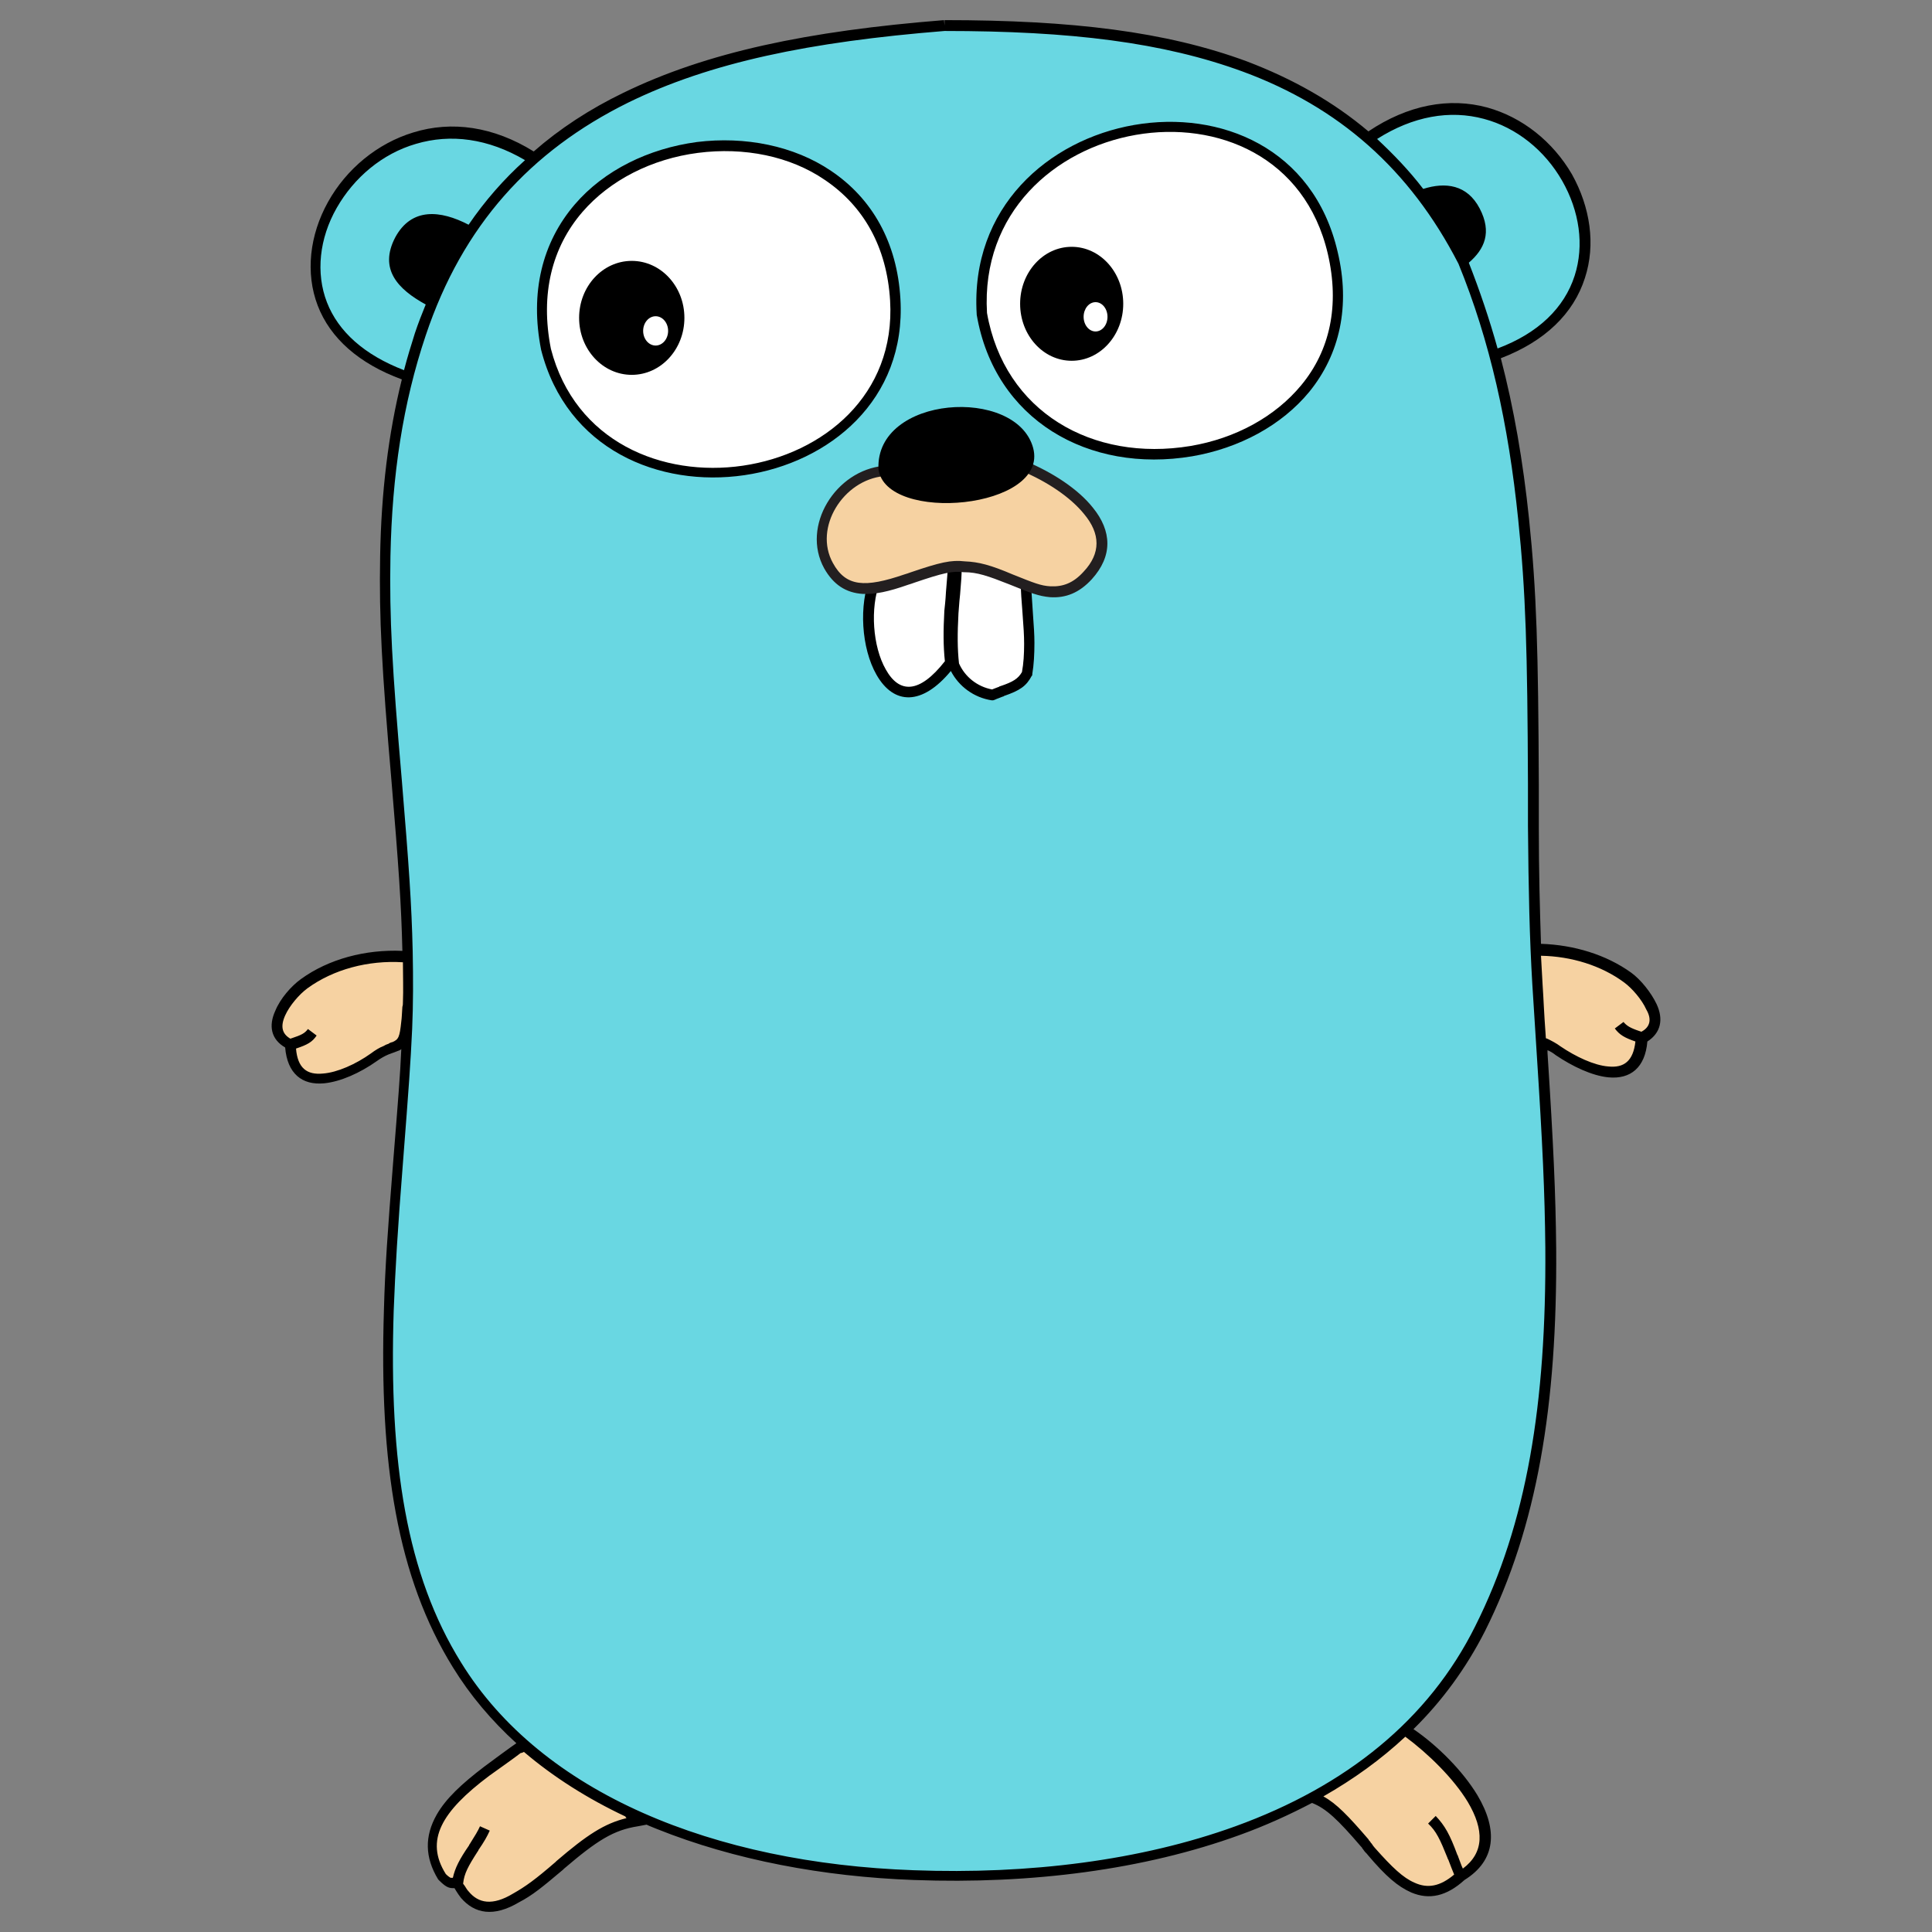
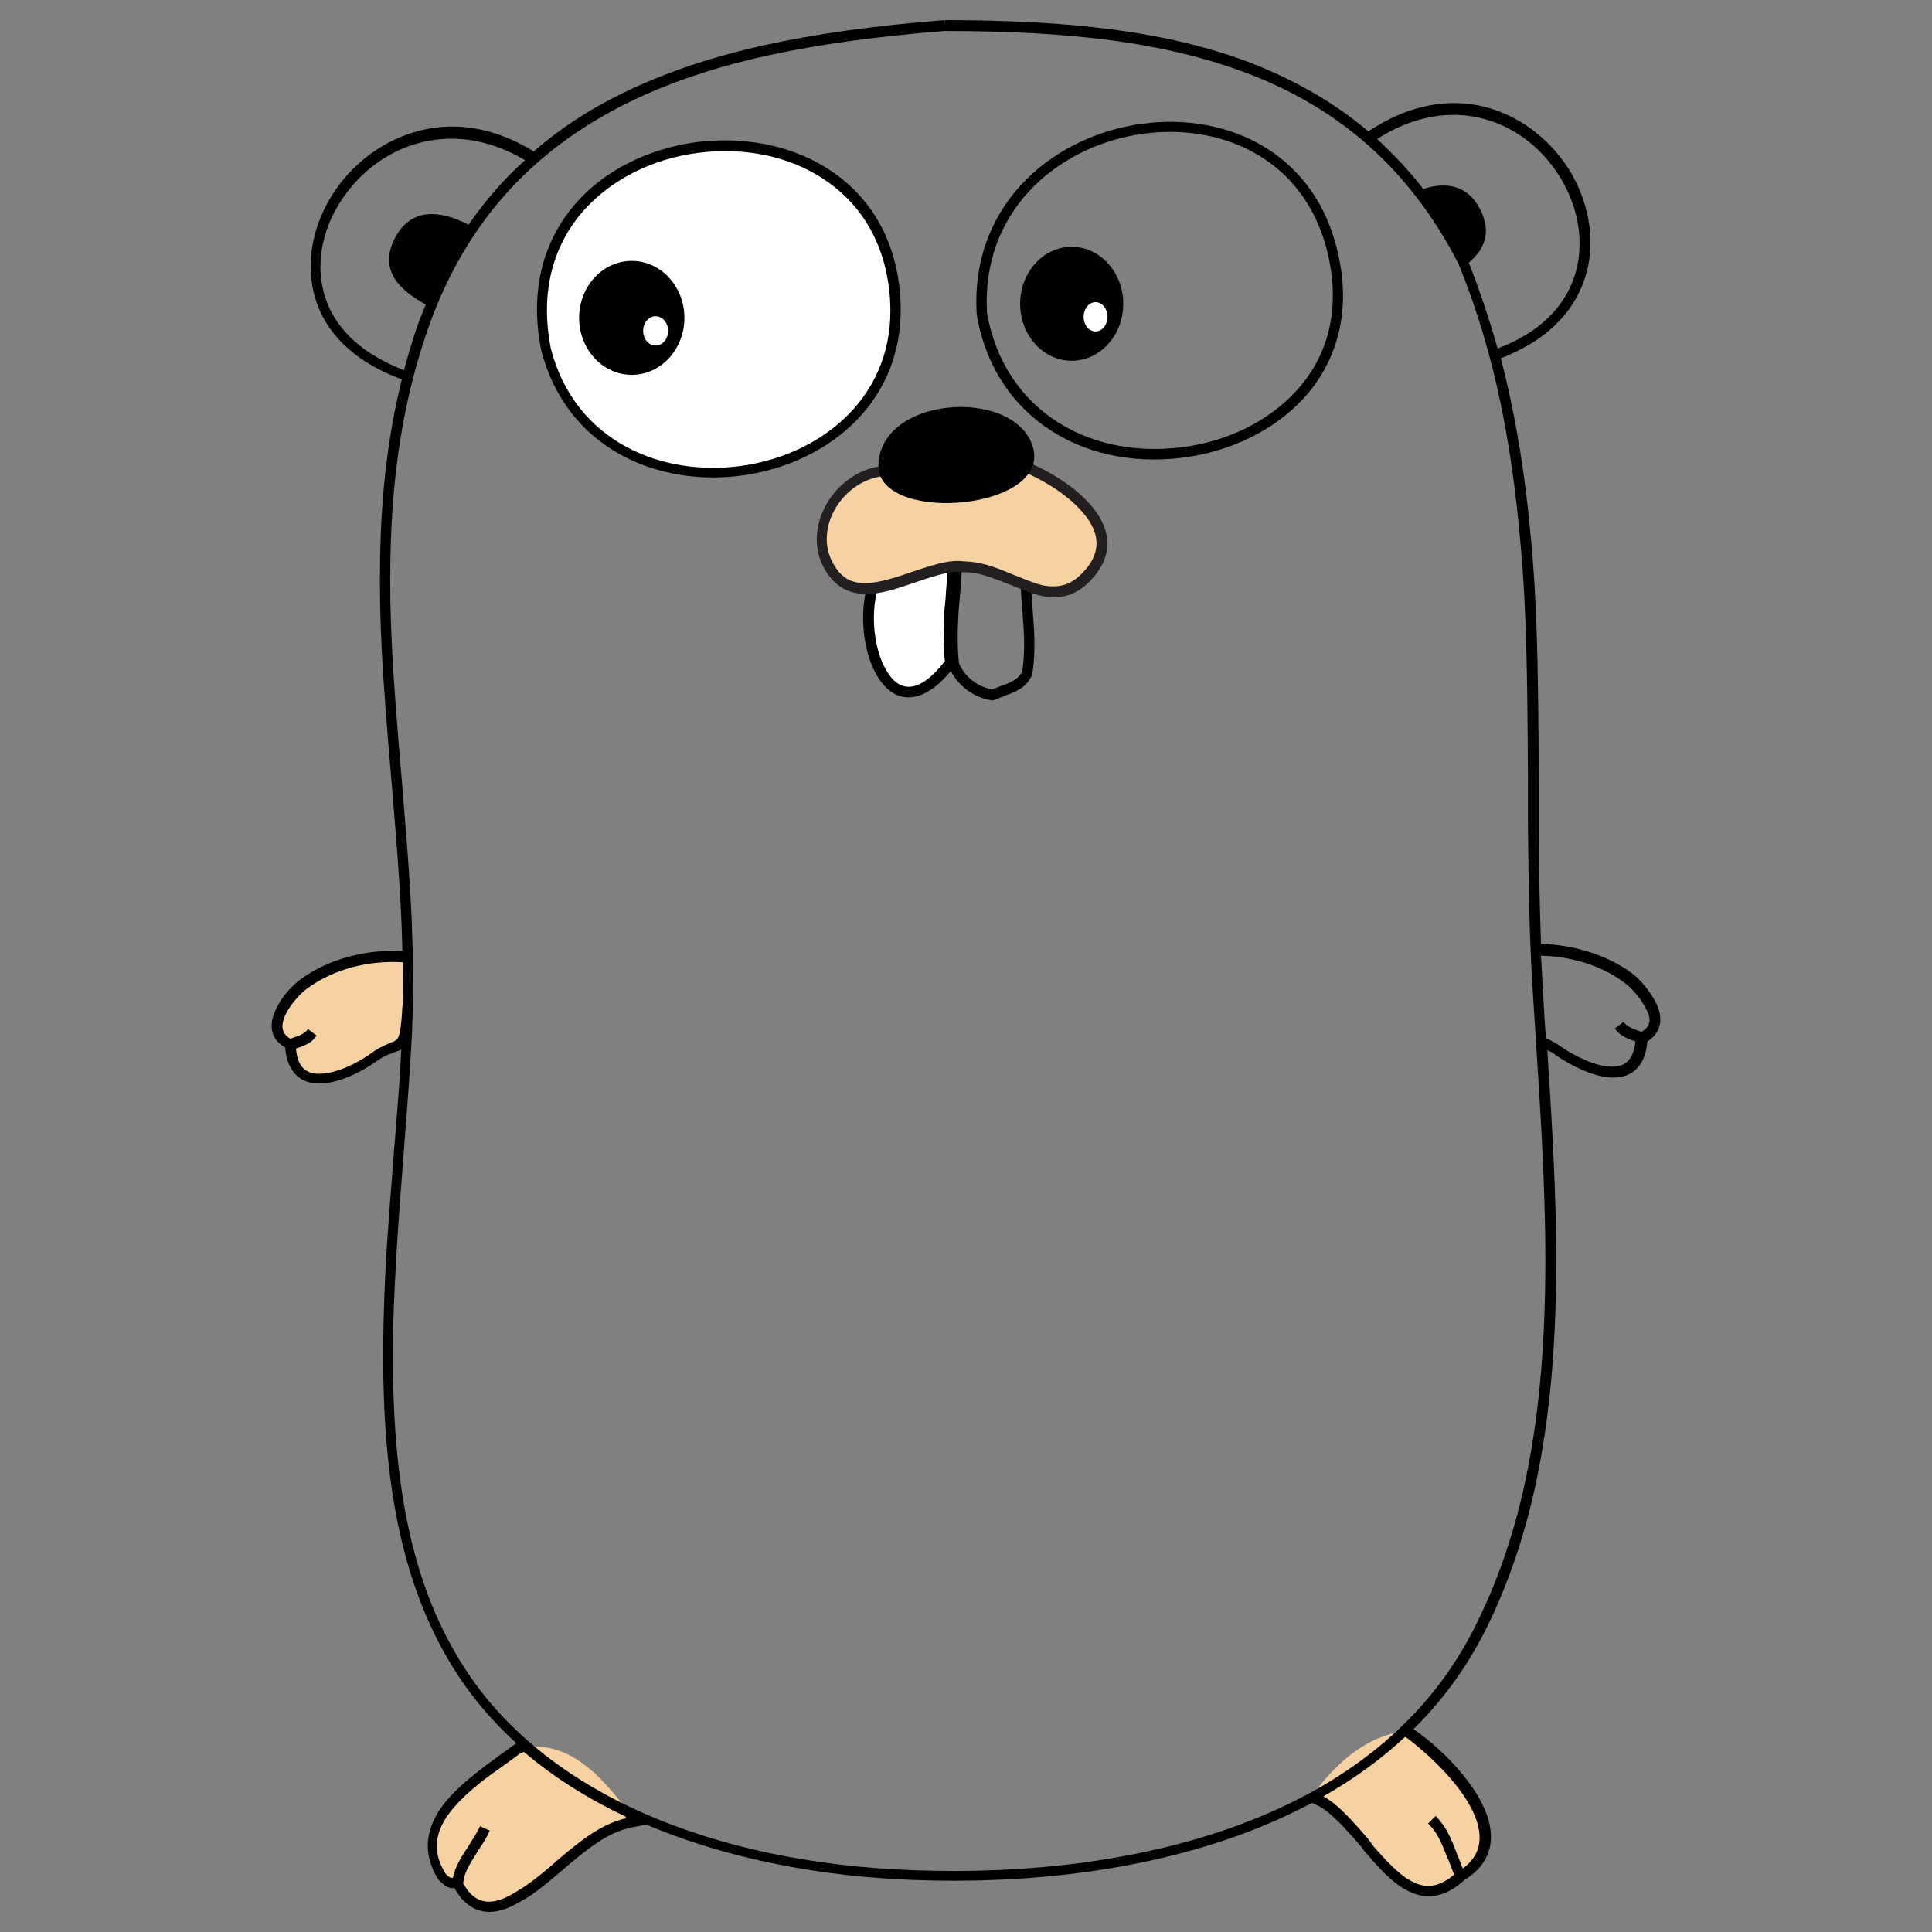
<svg xmlns="http://www.w3.org/2000/svg" fill="none" viewBox="0 0 999 999" id="Gopher--Streamline-Svg-Logos.svg" height="999" width="999">
  <rect x="0" y="0" width="999" height="999" fill="#808080" stroke="none" />
  <desc>Gopher Streamline Icon: https://streamlinehq.com</desc>
  <path fill="#F6D2A2" d="M149.696 539.946c1.404 28.904 30.308 15.435 43.217 6.455 12.347 -8.7 15.995 -1.404 17.117 -18.241 0.842 -11.225 1.965 -22.169 1.404 -33.395 -18.802 -1.684 -39.007 2.807 -54.441 14.032 -8.139 5.612 -22.73 24.134 -7.297 31.149Z" stroke-width="1" />
  <path fill="#F6D2A2" d="M725.818 895.217c22.169 13.751 62.86 55.284 29.465 75.489 -31.991 29.184 -49.951 -32.272 -78.014 -40.691 12.067 -16.557 27.221 -31.711 48.548 -34.798Z" stroke-width="1" />
  <path fill="#F6D2A2" d="M329.008 942.083c-26.098 3.928 -40.691 27.501 -62.579 39.568 -20.486 12.067 -28.344 -3.928 -30.027 -7.296 -3.086 -1.404 -2.807 1.403 -7.858 -3.648 -19.082 -30.027 19.644 -51.916 39.849 -66.789 28.063 -5.612 45.742 18.802 60.615 38.166Z" stroke-width="1" />
-   <path fill="#F6D2A2" d="M849.008 536.298c-1.403 28.904 -30.307 15.435 -43.216 6.455 -12.347 -8.7 -15.995 -1.403 -17.118 -18.241 -0.842 -11.224 -1.965 -22.169 -1.403 -33.394 18.802 -1.684 39.007 2.806 54.441 14.031 7.858 5.612 22.73 24.134 7.296 31.149Z" stroke-width="1" />
-   <path fill="#69D7E2" d="M772.403 183.833c100.183 -35.359 21.889 -172.585 -65.386 -111.97 -57.248 -49.109 -136.103 -58.089 -218.888 -58.089 -81.101 6.454 -158.273 21.328 -212.153 68.473 -86.993 -56.125 -167.252 78.575 -65.105 112.531 -28.623 111.127 3.928 224.5 -0.561 337.592 -4.209 101.587 -30.869 237.689 25.537 328.893 47.986 78.015 151.257 105.796 236.286 108.883 108.602 3.929 240.215 -22.73 292.972 -127.965 50.513 -100.183 36.481 -225.062 30.027 -333.103 -6.454 -109.163 5.612 -220.01 -22.73 -325.244Z" stroke-width="1" />
  <path fill="#000" d="M856.588 519.18c-2.806 -5.893 -8.138 -12.628 -13.189 -16.276 -12.909 -9.261 -29.466 -14.312 -46.584 -14.874 -0.562 -17.398 -1.123 -36.481 -1.123 -60.614v-21.89c-0.281 -69.033 -1.123 -99.341 -5.051 -137.225 -3.088 -29.746 -7.858 -57.248 -14.593 -83.066 22.73 -8.699 37.604 -23.011 43.497 -41.532 5.612 -17.118 2.807 -36.481 -6.735 -53.599 -9.822 -16.838 -25.537 -29.466 -43.778 -34.517 -19.644 -5.332 -40.971 -1.403 -61.456 12.348 -18.241 -15.434 -39.288 -27.221 -62.861 -36.201C602.904 16.299 554.356 10.406 488.408 10.406v2.806L488.128 10.406c-70.438 5.613 -122.633 16.557 -165.85 37.604 -17.399 8.419 -32.834 18.521 -46.304 30.307 -20.767 -12.909 -42.374 -15.996 -62.299 -9.822 -18.521 5.613 -34.516 18.802 -44.058 35.92 -9.541 17.118 -11.786 36.762 -5.332 53.599 6.455 16.838 21.328 30.027 43.497 38.166 -7.016 28.342 -10.663 58.37 -11.225 91.483 -0.561 32.272 0.842 58.09 5.893 116.459 3.648 43.497 5.051 63.421 5.613 87.555 -19.083 -0.842 -38.165 4.209 -52.477 14.593 -5.052 3.648 -10.664 10.102 -13.19 16.276 -3.648 7.858 -2.245 14.873 5.051 19.082 1.123 13.471 8.7 19.644 20.205 18.522 8.419 -0.842 18.522 -5.332 27.221 -11.506 1.965 -1.403 3.929 -2.526 5.893 -3.367 0.842 -0.281 1.404 -0.561 2.246 -0.842 0 0 1.684 -0.561 2.245 -0.842 0.842 -0.281 1.684 -0.561 2.245 -1.123 -0.561 13.19 -1.684 26.941 -4.209 58.371 -2.806 35.358 -4.209 54.721 -4.77 76.33 -2.526 80.259 7.016 138.629 35.639 184.933 8.981 14.592 19.925 27.501 32.834 39.287 -2.526 1.684 -13.19 9.541 -16.557 12.067 -11.786 8.981 -19.925 16.557 -24.695 24.976 -6.174 10.944 -6.174 21.889 0.842 33.395l0.281 0.28 0.28 0.281c3.088 3.086 4.771 3.928 7.016 3.928h0.842c0.281 0.562 0.561 0.842 0.842 1.404 0.842 1.403 1.684 2.526 2.526 3.647 7.016 8.139 16.837 10.102 30.027 2.246 7.016 -3.648 12.067 -7.858 22.73 -16.838 0.281 -0.28 0.281 -0.28 0.561 -0.561 17.118 -14.593 25.537 -19.924 38.166 -21.889l4.489 -0.842c1.684 0.842 3.367 1.403 5.332 2.245 39.849 15.995 86.152 24.695 133.017 26.379 60.614 2.246 118.985 -5.331 168.375 -23.291 13.189 -4.771 25.537 -10.383 37.323 -16.557 7.296 2.807 13.47 8.7 25.256 22.45 0.561 0.561 0.561 0.561 0.842 1.122 0.561 0.562 0.561 0.842 0.842 1.123 0.561 0.842 1.404 1.403 1.965 2.245 9.261 10.945 15.435 16.276 22.449 19.364 9.262 3.928 18.241 1.964 27.502 -6.455 16.276 -10.102 17.399 -25.817 6.735 -43.777 -7.577 -12.628 -20.766 -25.818 -33.114 -34.237 14.593 -14.312 27.221 -31.43 37.043 -50.793 26.94 -53.88 37.323 -116.74 36.761 -197.561 -0.28 -28.623 -1.403 -53.599 -4.489 -101.306v-1.403c1.403 0.561 2.806 1.403 4.209 2.526 8.699 5.893 18.802 10.663 27.221 11.505 11.505 1.123 19.082 -5.051 20.205 -18.521 7.016 -4.49 8.419 -11.505 4.77 -19.363ZM767.35 61.48c16.837 4.49 31.43 16.276 40.411 31.991 8.98 15.715 11.505 33.394 6.454 49.11 -5.332 16.556 -18.802 29.746 -39.849 37.603 -4.209 -15.154 -9.261 -30.026 -14.874 -44.338 8.139 -7.016 12.067 -15.716 5.613 -28.064 -6.455 -12.347 -17.679 -13.75 -29.185 -10.102 -7.296 -9.541 -15.435 -17.96 -23.853 -25.818 18.521 -11.786 37.604 -15.154 55.283 -10.383ZM169.057 156.331c-5.893 -15.154 -3.929 -33.114 5.051 -48.828 8.98 -15.715 23.572 -28.063 40.971 -33.114 17.959 -5.332 37.323 -2.806 56.405 8.419 -10.944 9.822 -20.766 21.047 -29.184 33.395 -14.593 -7.577 -29.466 -8.981 -37.885 6.454 -8.7 16.557 1.403 26.94 15.716 34.797 -1.965 4.77 -3.929 9.822 -5.613 14.874 -1.964 6.173 -3.928 12.628 -5.612 19.082 -20.486 -7.858 -33.956 -19.924 -39.849 -35.078Zm33.956 382.493c-0.281 0 -1.965 0.561 -1.965 0.842 -0.842 0.28 -1.684 0.561 -2.526 1.122 -2.245 0.842 -4.49 2.246 -6.735 3.929 -7.858 5.612 -17.399 9.821 -24.695 10.383 -8.419 0.842 -13.189 -2.807 -14.031 -12.909 5.893 -1.965 8.419 -3.367 10.663 -6.735l-4.49 -3.367c-1.684 2.245 -3.367 3.086 -8.419 4.77 -0.281 0 -0.281 0 -0.561 0.281 -4.49 -2.526 -5.332 -6.455 -2.807 -12.067 2.245 -5.051 7.297 -10.944 11.506 -14.032 13.47 -9.821 31.43 -14.592 49.389 -13.47 0 7.016 0.281 14.032 0 20.767 0 0.842 0 1.403 -0.28 2.245 -0.281 3.928 -0.281 5.613 -0.562 7.577 -0.842 8.139 -1.403 9.261 -4.489 10.664Zm84.749 423.464c-0.281 0.28 -0.281 0.28 -0.561 0.561 -10.383 8.981 -15.435 12.628 -21.889 16.276 -10.664 6.454 -17.96 5.051 -23.011 -1.123 -0.842 -0.842 -1.404 -1.964 -1.965 -2.806 -0.281 -0.281 -0.561 -0.842 -0.842 -1.123l0 -0.281c0.561 -5.051 2.526 -8.7 7.577 -16.556 0.281 -0.281 0.281 -0.281 0.281 -0.562 3.086 -4.489 4.489 -7.015 5.893 -10.102l-5.051 -2.245c-1.123 2.526 -2.526 4.77 -5.332 9.261 -0.281 0.281 -0.281 0.281 -0.281 0.561 -5.051 7.297 -7.296 11.787 -8.419 16.838h-0.281l-0.28 0h-0.562c-0.561 -0.281 -1.403 -0.842 -2.526 -1.965 -10.944 -17.399 -2.245 -32.272 22.45 -50.793 3.086 -2.246 13.47 -9.541 16.276 -11.787 0.561 0 1.123 -0.28 1.684 -0.561 15.154 12.909 32.833 24.134 52.477 33.395 0 0.28 0.281 0.561 0.562 0.842 -11.506 2.807 -20.486 8.7 -36.201 22.169Zm471.17 -30.588c8.7 14.593 8.419 26.379 -2.526 34.516 -0.842 -1.684 -1.403 -3.648 -2.526 -6.454 0 -0.281 0 -0.281 -0.281 -0.562 -3.928 -10.663 -6.454 -15.154 -11.224 -20.205l-3.929 3.929c4.209 3.928 6.174 8.138 10.102 17.959 0 0.281 0 0.281 0.281 0.562 1.403 3.647 2.245 5.893 3.086 7.857 -7.296 6.174 -13.75 7.297 -20.486 4.21 -5.893 -2.526 -11.505 -7.858 -20.485 -17.96 -0.562 -0.562 -1.123 -1.404 -1.684 -2.246 -0.281 -0.28 -0.562 -0.561 -0.842 -1.122 -0.562 -0.562 -0.562 -0.562 -0.842 -1.123 -10.383 -12.067 -16.557 -18.521 -23.292 -22.169 15.714 -8.98 29.746 -19.083 42.374 -30.869 11.786 8.7 24.976 21.609 32.272 33.676Zm3.928 -90.923c-24.133 48.548 -66.788 82.784 -124.036 103.551 -48.828 17.679 -106.637 24.976 -166.411 22.73 -102.99 -3.648 -192.228 -39.568 -234.042 -107.479 -28.063 -45.181 -37.323 -102.71 -34.797 -181.846 0.842 -21.608 1.965 -40.97 4.77 -76.33 3.088 -39.849 3.929 -51.355 4.771 -69.314 0.561 -12.909 0.561 -26.099 0.281 -40.13 -0.562 -24.695 -1.965 -44.339 -5.613 -88.397 -5.051 -58.371 -6.454 -83.908 -5.893 -115.899 0.842 -42.094 6.454 -79.136 18.241 -114.215 19.082 -56.967 54.16 -95.412 104.673 -120.388 42.374 -20.766 93.728 -31.43 163.604 -37.043 65.386 0 113.092 5.893 154.344 21.047 49.39 18.241 86.151 50.232 111.408 99.341 16.276 39.849 25.817 82.785 30.868 132.174 3.929 37.604 4.771 67.912 5.051 136.665v21.889c0.281 33.956 0.843 57.809 2.246 81.662 0.561 9.261 0.842 13.189 2.245 35.358 3.088 47.706 4.209 72.401 4.49 101.026 0.561 80.539 -9.541 142.557 -36.201 195.596Zm85.872 -307.285c-0.281 0 -0.562 -0.281 -0.842 -0.281 -5.052 -1.684 -6.736 -2.806 -8.42 -4.77l-4.489 3.367c2.526 3.367 5.051 4.77 10.663 6.735 -1.123 10.102 -5.893 13.751 -14.031 12.909 -7.297 -0.562 -16.838 -5.051 -24.695 -10.383 -2.246 -1.684 -4.49 -2.807 -6.735 -3.928 -0.281 0 -0.562 -0.281 -0.842 -0.281 -1.123 -15.435 -1.123 -19.363 -1.684 -27.502 -0.281 -5.051 -0.562 -10.102 -0.842 -15.154 15.714 0.281 31.149 5.051 42.935 13.751 4.209 3.086 9.261 8.98 11.506 14.031 2.806 4.771 2.245 8.981 -2.526 11.506Z" stroke-width="1" />
-   <path fill="#fff" d="M530.673 303.182c0.281 14.312 3.088 30.027 0.562 45.181 -3.929 7.296 -11.225 8.138 -17.68 10.944 -8.98 -1.403 -16.556 -7.296 -20.205 -15.716 -2.245 -17.117 0.562 -33.394 1.404 -50.512 0 -0.562 10.663 0.28 20.205 3.086 8.138 2.526 15.714 6.735 15.714 7.016Z" stroke-width="1" />
  <path fill="#fff" d="M451.257 304.305c-7.858 29.746 10.383 78.295 40.41 38.446 -2.245 -16.838 0.281 -33.115 1.123 -49.671 0.281 -1.403 -41.251 9.261 -41.532 11.225Z" stroke-width="1" />
  <path fill="#000" d="M534.045 316.371c-0.562 -8.419 -0.842 -11.786 -0.842 -15.995v-1.965l-1.965 -0.561 -35.358 -10.944v-1.965l-3.648 0.842h-0.281v0.281l-39.849 10.102 -1.403 0.281 -0.562 1.403c-6.173 14.873 -4.77 37.323 3.088 51.074 8.98 15.714 23.572 15.995 38.445 -1.965 4.21 8.139 12.067 13.751 21.048 15.154h0.842l0.842 -0.28c1.122 -0.562 2.245 -0.842 4.209 -1.684 0.28 0 0.28 0 0.561 -0.281 8.139 -2.807 11.506 -5.051 14.312 -10.383l0.281 -0.28v-0.562c0.842 -5.051 1.123 -10.383 1.123 -16.276 0 -4.209 -0.281 -8.138 -0.842 -15.995Zm-44.901 -10.383c-0.28 5.051 -0.561 7.016 -0.842 9.822 -0.561 10.383 -0.561 18.24 0.281 26.098 -13.189 16.837 -23.572 16.837 -30.588 4.209 -6.735 -11.786 -8.138 -31.711 -3.086 -44.9l35.358 -8.98c-0.281 3.647 -0.561 7.296 -1.123 13.75Zm39.288 41.533c-1.964 3.367 -4.489 5.051 -11.225 7.296 -0.28 0 -0.28 0 -0.561 0.281 -1.684 0.561 -2.807 1.122 -3.648 1.403 -7.577 -1.403 -14.031 -6.454 -17.117 -13.47 -0.842 -7.577 -0.842 -15.435 -0.281 -25.818 0.281 -2.807 0.281 -4.77 0.842 -9.821 0.561 -6.455 0.842 -10.383 0.842 -14.032l30.588 9.261c0 3.648 0.281 7.016 0.842 14.313 0.561 7.577 0.842 11.505 0.842 15.995 0 5.331 -0.281 10.102 -1.123 14.593Z" stroke-width="1" />
  <path fill="#fff" d="M282.329 180.919c25.817 100.464 186.615 74.646 180.441 -26.099 -7.296 -120.669 -205.136 -97.377 -180.441 26.099Z" stroke-width="1" />
  <path fill="#000" d="M465.582 154.539c-1.684 -29.184 -14.593 -51.915 -35.92 -66.227 -19.082 -12.909 -44.338 -17.96 -69.314 -14.873 -24.976 3.367 -47.987 14.592 -63.141 32.272 -16.837 19.644 -23.291 45.461 -17.398 75.207 26.379 103.271 191.947 78.295 185.773 -26.379Zm-180.722 25.818c-5.613 -28.344 0.561 -52.477 16.276 -70.718 14.312 -16.557 35.919 -27.501 59.772 -30.588s47.706 1.684 65.667 14.031c19.925 13.47 31.991 34.517 33.675 62.298 5.893 97.938 -150.415 121.511 -175.39 24.976Z" stroke-width="1" />
  <path fill="#000" d="M326.67 193.828c15.033 0 27.221 -13.192 27.221 -29.466 0 -16.273 -12.188 -29.465 -27.221 -29.465 -15.034 0 -27.221 13.192 -27.221 29.465 0 16.274 12.187 29.466 27.221 29.466Z" stroke-width="1" />
  <path fill="#fff" d="M339.017 178.673c3.565 0 6.455 -3.391 6.455 -7.577 0 -4.184 -2.89 -7.577 -6.455 -7.577 -3.564 0 -6.454 3.392 -6.454 7.577 0 4.185 2.89 7.577 6.454 7.577Z" stroke-width="1" />
-   <path fill="#fff" d="M507.837 162.136c19.924 115.337 208.504 84.749 181.283 -31.43 -24.414 -104.393 -188.018 -75.488 -181.283 31.43Z" stroke-width="1" />
  <path fill="#000" d="M691.647 130.144c-24.975 -107.479 -193.35 -78.014 -186.615 32.272v0.281c9.261 54.441 57.809 82.223 111.408 73.243 24.414 -4.209 46.303 -15.995 60.615 -33.395 15.714 -19.363 21.328 -44.339 14.592 -72.401Zm-18.801 69.034c-13.471 16.276 -33.957 27.502 -57.248 31.43 -50.793 8.419 -96.255 -17.679 -105.234 -68.753 -6.174 -103.831 152.66 -131.613 176.232 -30.588 6.174 26.66 1.123 49.951 -13.75 67.911Z" stroke-width="1" />
  <path fill="#000" d="M554.146 186.55c14.724 0 26.66 -13.192 26.66 -29.465s-11.936 -29.466 -26.66 -29.466 -26.659 13.193 -26.659 29.466c0 16.273 11.935 29.465 26.659 29.465Z" stroke-width="1" />
  <path fill="#fff" d="M566.49 171.396c3.41 0 6.174 -3.392 6.174 -7.577 0 -4.184 -2.764 -7.577 -6.174 -7.577 -3.409 0 -6.174 3.392 -6.174 7.577 0 4.184 2.765 7.577 6.174 7.577Z" stroke-width="1" />
  <path fill="#F6D2A2" d="M457.052 243.68c-22.169 1.964 -40.13 28.063 -28.623 48.828 15.154 27.502 49.109 -2.526 70.156 0.281 24.415 0.561 44.339 25.818 63.702 4.49 21.609 -23.573 -9.261 -46.585 -33.675 -56.687l-71.56 3.088Z" stroke-width="1" />
  <path fill="#231F20" d="M565.091 262.482c-7.577 -9.541 -20.766 -18.241 -35.077 -24.134l-0.562 -0.281h-0.561l-71.841 2.807c-24.975 2.246 -42.935 31.15 -30.868 53.039 4.77 8.419 11.225 12.628 19.924 13.189 6.455 0.281 13.19 -1.122 23.573 -4.77 0.842 -0.281 1.964 -0.561 3.367 -1.123 14.031 -4.77 19.644 -6.173 25.256 -5.331h0.281c6.735 0 12.347 1.964 23.011 6.173 11.786 4.771 15.434 6.174 21.327 6.735 8.139 0.562 15.155 -2.245 21.609 -9.261 10.944 -12.067 10.383 -24.975 0.561 -37.042Zm-4.77 33.114c-5.332 5.893 -10.663 7.858 -17.118 7.577 -5.051 -0.281 -8.419 -1.684 -19.644 -6.174 -11.225 -4.77 -17.398 -6.454 -24.695 -6.735 -7.015 -0.842 -12.909 0.561 -27.782 5.613 -1.403 0.561 -2.526 0.842 -3.367 1.122 -20.486 7.016 -30.307 6.455 -37.043 -5.893 -10.102 -18.24 5.332 -42.935 26.379 -44.9l70.999 -2.807c13.47 5.613 25.537 13.751 32.553 22.45 8.419 10.102 8.699 20.205 -0.281 29.746Z" stroke-width="1" />
  <path fill="#000" d="M534.218 231.613c-8.7 -31.991 -81.662 -27.221 -79.978 10.944 3.648 28.344 88.397 20.767 79.978 -10.944Z" stroke-width="1" />
</svg>